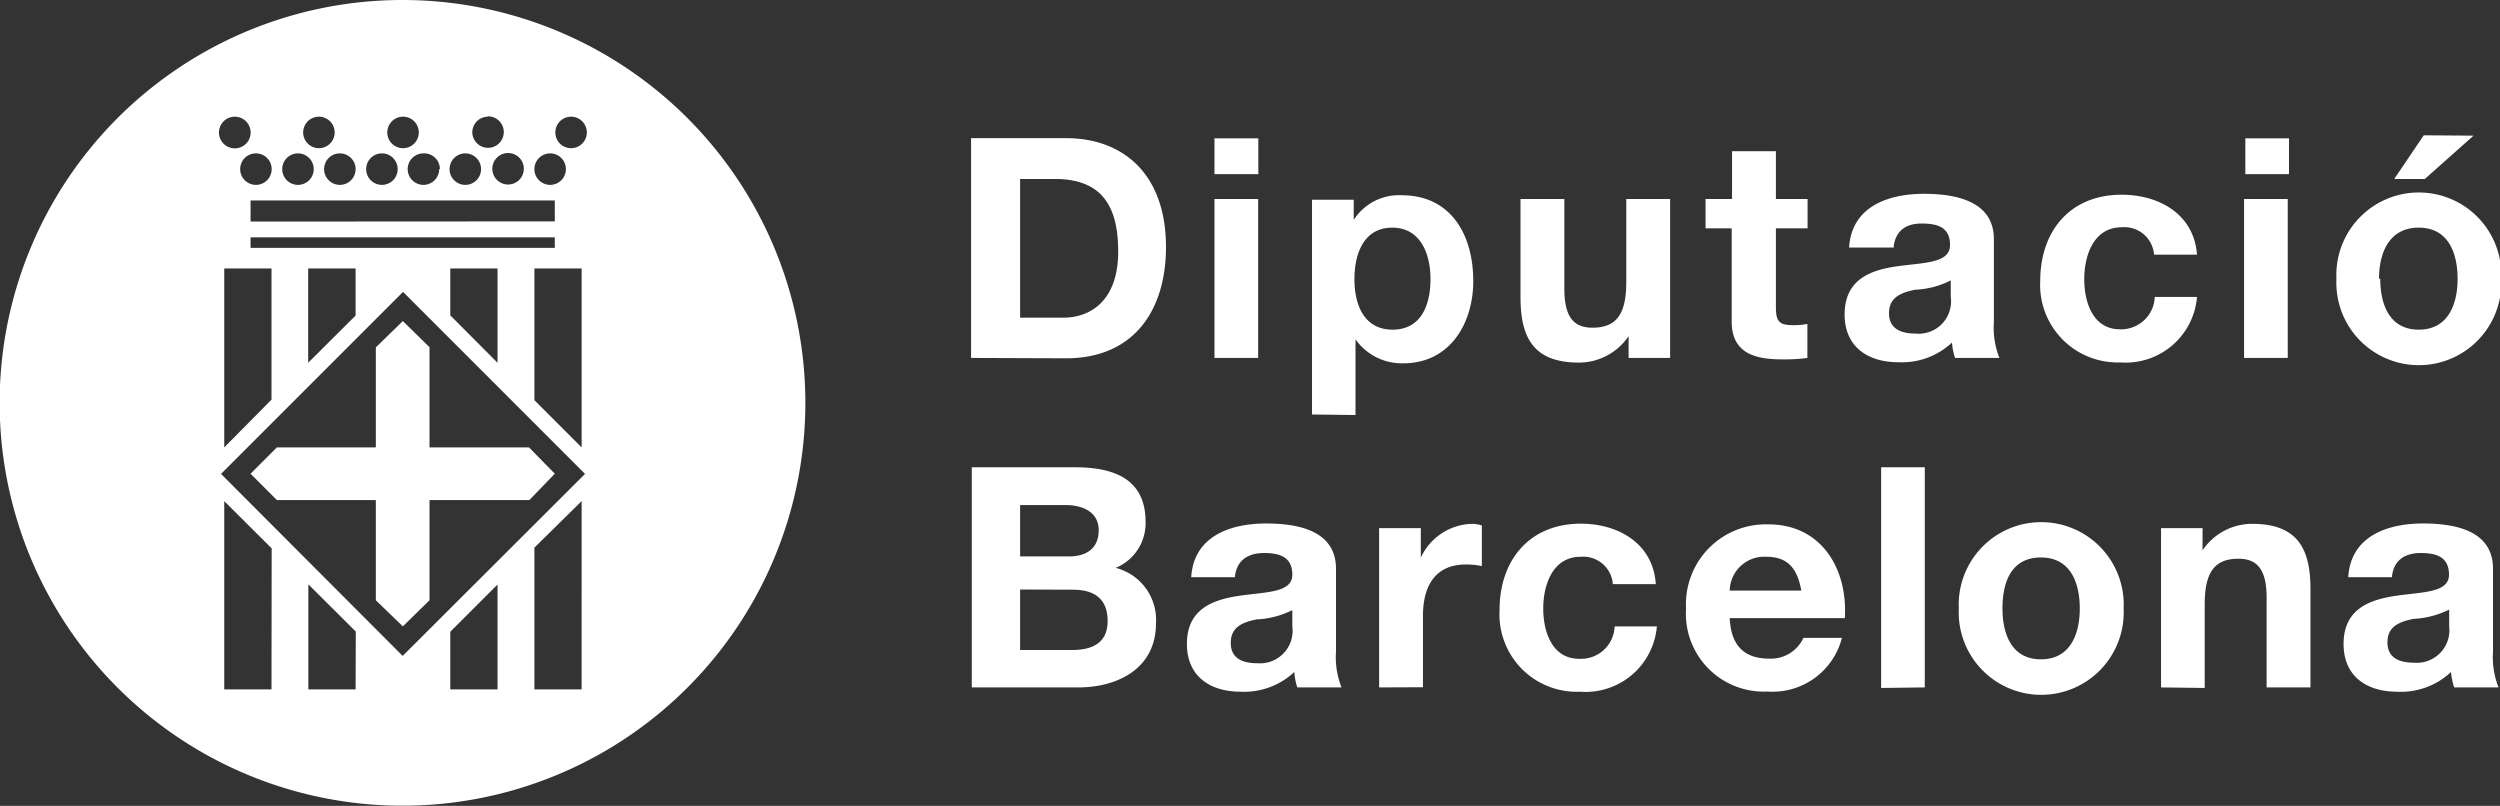
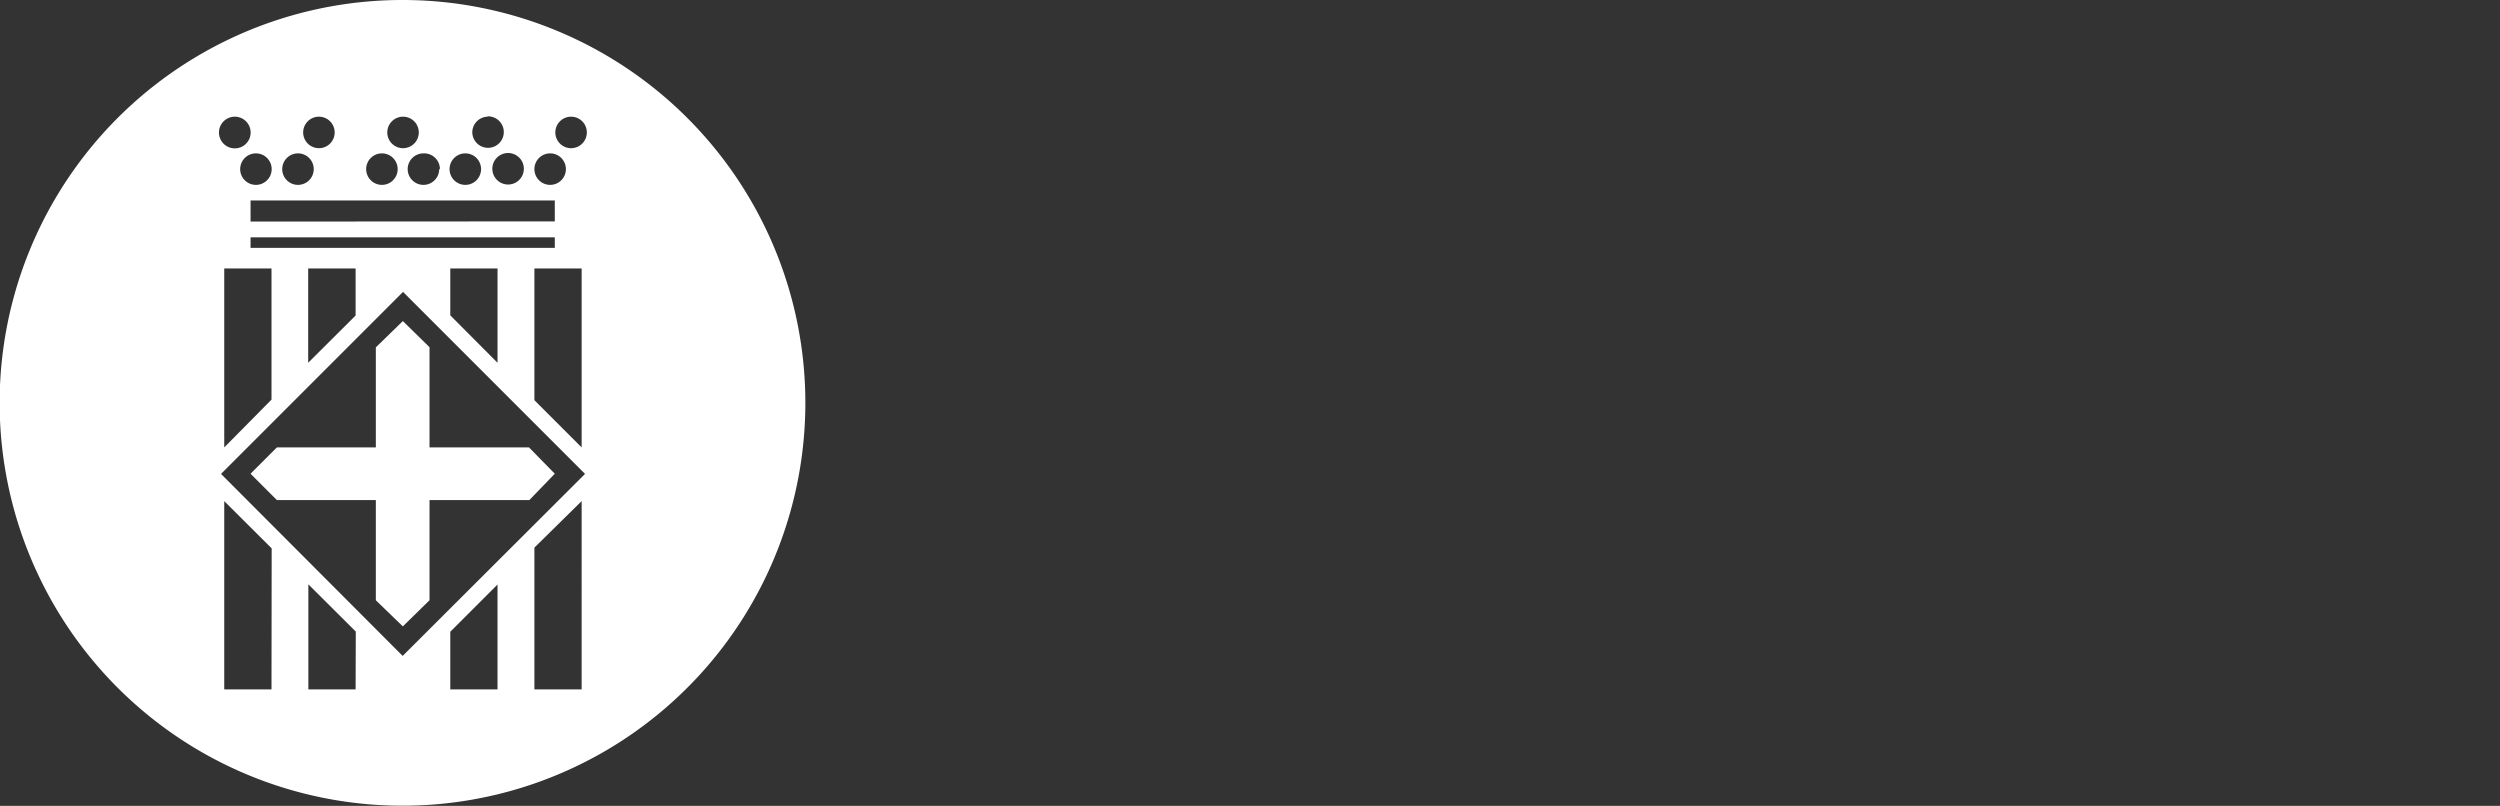
<svg xmlns="http://www.w3.org/2000/svg" viewBox="0 0 139.69 45.03">
  <rect x="0" y="0" width="139.69" height="45.03" fill="#333333" stroke="none" />
  <defs>
    <style>.cls-1{fill:#fff;}</style>
  </defs>
  <title>Recurso 2</title>
  <g id="Capa_2" data-name="Capa 2">
    <g id="Capa_1-2" data-name="Capa 1">
-       <path class="cls-1" d="M133.65,32.25h-2.44c.14-2.29,2.18-3,4.18-3,1.78,0,3.91.39,3.91,2.53v4.63a4.57,4.57,0,0,0,.31,2h-2.48a3.92,3.92,0,0,1-.18-.86,4.07,4.07,0,0,1-3,1.1c-1.69,0-3-.84-3-2.67,0-2,1.52-2.49,3-2.7s2.89-.17,2.89-1.17-.72-1.21-1.58-1.21S133.74,31.28,133.65,32.25Zm3.2,2.72v-.91a5,5,0,0,1-2,.52c-.76.16-1.45.41-1.45,1.31s.71,1.14,1.5,1.14A1.82,1.82,0,0,0,136.85,35Zm-16.1,3.44V29.51h2.32v1.24a3.34,3.34,0,0,1,2.77-1.48c2.6,0,3.26,1.46,3.26,3.67v5.47h-2.45v-5c0-1.46-.43-2.19-1.57-2.19-1.33,0-1.89.74-1.89,2.55v4.67ZM111.89,34c0,1.41.5,2.84,2.15,2.84s2.17-1.43,2.17-2.84-.5-2.85-2.17-2.85S111.89,32.54,111.89,34Zm-2.44,0a4.61,4.61,0,1,1,9.21,0,4.61,4.61,0,1,1-9.21,0Zm-4.34,4.44V26.11h2.44v12.3ZM96.65,33h4c-.22-1.24-.76-1.89-1.95-1.89A1.93,1.93,0,0,0,96.65,33Zm6.43,1.54H96.65c.07,1.55.83,2.26,2.19,2.26a2,2,0,0,0,1.93-1.16h2.15a4,4,0,0,1-4.17,3A4.35,4.35,0,0,1,94.21,34a4.46,4.46,0,0,1,4.55-4.7C101.79,29.27,103.26,31.82,103.08,34.55ZM92.52,32.64h-2.4a1.66,1.66,0,0,0-1.8-1.53c-1.57,0-2.09,1.58-2.09,2.89s.5,2.81,2,2.81A1.88,1.88,0,0,0,90.22,35h2.36a4,4,0,0,1-4.29,3.65,4.32,4.32,0,0,1-4.5-4.57c0-2.77,1.66-4.82,4.55-4.82C90.44,29.27,92.37,30.37,92.52,32.64ZM77.06,38.41V29.51h2.33v1.65a3.24,3.24,0,0,1,2.87-1.89,1.85,1.85,0,0,1,.54.09v2.27a4.43,4.43,0,0,0-.88-.09c-1.79,0-2.41,1.29-2.41,2.86v4ZM69,32.25H66.56c.14-2.29,2.19-3,4.18-3,1.78,0,3.91.39,3.91,2.53v4.63a4.56,4.56,0,0,0,.31,2H72.49a3.38,3.38,0,0,1-.17-.86,4.11,4.11,0,0,1-3,1.1c-1.68,0-3-.84-3-2.67,0-2,1.52-2.49,3-2.7s2.89-.17,2.89-1.17-.72-1.21-1.58-1.21S69.09,31.28,69,32.25ZM72.21,35v-.91a4.93,4.93,0,0,1-2,.52c-.76.16-1.44.41-1.44,1.31s.7,1.14,1.5,1.14A1.82,1.82,0,0,0,72.21,35ZM57,28.22v2.87h2.74c.94,0,1.65-.43,1.65-1.46s-.9-1.41-1.86-1.41Zm-2.7,10.19V26.11h5.78c2.34,0,3.93.77,3.93,3.05a2.7,2.7,0,0,1-1.67,2.57,3,3,0,0,1,2.25,3.11c0,2.5-2.12,3.57-4.34,3.57ZM57,32.94v3.38h2.89c1.07,0,2-.34,2-1.62s-.79-1.75-1.94-1.75Zm76-17.36c0,1.41.5,2.84,2.15,2.84s2.17-1.43,2.17-2.84-.5-2.86-2.17-2.86S132.93,14.15,132.93,15.58Zm-2.45,0a4.61,4.61,0,1,1,9.21,0,4.61,4.61,0,1,1-9.21,0Zm7.66-8L135.49,10h-1.71l1.65-2.44Zm-10.31.15v2h-2.44v-2ZM125.39,20V11.12h2.44V20Zm-2.63-5.77h-2.4a1.66,1.66,0,0,0-1.81-1.53c-1.57,0-2.09,1.58-2.09,2.9s.5,2.8,2,2.8a1.88,1.88,0,0,0,1.94-1.81h2.36a4,4,0,0,1-4.29,3.66A4.33,4.33,0,0,1,114,15.7c0-2.77,1.65-4.82,4.55-4.82C120.68,10.88,122.61,12,122.76,14.25Zm-17-.4h-2.44c.14-2.29,2.19-3,4.18-3,1.77,0,3.91.4,3.91,2.53V18a4.54,4.54,0,0,0,.31,2h-2.48a3.55,3.55,0,0,1-.17-.86,4.09,4.09,0,0,1-3,1.1c-1.69,0-3-.85-3-2.67,0-2,1.52-2.5,3-2.7s2.89-.17,2.89-1.18-.72-1.2-1.59-1.2S105.89,12.89,105.8,13.86ZM109,16.58v-.91a4.89,4.89,0,0,1-2,.52c-.76.16-1.45.41-1.45,1.31s.71,1.14,1.5,1.14A1.81,1.81,0,0,0,109,16.58ZM99.23,8.45v2.67H101v1.64H99.23v4.41c0,.83.21,1,1,1a3.8,3.8,0,0,0,.76-.07V20a9.47,9.47,0,0,1-1.42.08c-1.5,0-2.81-.34-2.81-2.11V12.76H95.3V11.12h1.48V8.45Zm-5.91,2.67V20H91V18.78a3.35,3.35,0,0,1-2.78,1.48c-2.6,0-3.26-1.47-3.26-3.67V11.12h2.45v5c0,1.47.43,2.19,1.57,2.19,1.33,0,1.89-.74,1.89-2.55V11.12Zm-15.51,7.3c1.6,0,2.12-1.38,2.12-2.82s-.57-2.88-2.14-2.88-2.11,1.43-2.11,2.88S76.23,18.42,77.81,18.42Zm-4.5,4.74v-12h2.33v1.13a3,3,0,0,1,2.68-1.38c2.79,0,4,2.26,4,4.79,0,2.38-1.31,4.6-3.91,4.6a3.17,3.17,0,0,1-2.67-1.34l0,4.23Zm-3-15.43v2H67.86v-2ZM67.86,20V11.12H70.3V20ZM57,10v7.75h2.41c1.57,0,3.07-1,3.07-3.69,0-2.48-.86-4.06-3.54-4.06ZM54.26,20V7.72h5.31c3.18,0,5.58,2,5.58,6.08,0,3.57-1.82,6.22-5.58,6.22Z" />
-       <path class="cls-1" d="M22.51,17.94,21,19.41V25H15.47L14,26.47l1.47,1.47H21v5.6L22.51,35,24,33.54v-5.6h5.58L31,26.47,29.56,25H24v-5.6ZM22.52,0A22.51,22.51,0,1,0,45,22.51,22.51,22.51,0,0,0,22.52,0Zm8.22,8.57a.88.88,0,1,1-.88.88A.88.88,0,0,1,30.74,8.57ZM14,13.85v-.59H31v.59ZM27.8,15v5.27l-2.64-2.65V15Zm-7.93,0v2.63l-2.65,2.64V15Zm-4.7,0v7.33L12.53,25V15ZM14,12.38V11.2H31v1.17ZM29.86,15H32.5V25l-2.64-2.64Zm-.59-5.57a.88.88,0,1,1-.88-.88A.88.88,0,0,1,29.27,9.45Zm-2-2.93a.88.88,0,1,1-.88.88A.88.88,0,0,1,27.22,6.52ZM26,8.57a.88.88,0,1,1-.88.88A.88.88,0,0,1,26,8.57Zm-1.46.88a.88.88,0,1,1-.88-.88A.88.88,0,0,1,24.58,9.45ZM22.52,6.52a.88.88,0,1,1-.88.88A.88.88,0,0,1,22.52,6.52ZM21.34,8.57a.88.88,0,1,1-.88.88A.88.88,0,0,1,21.34,8.57Zm-1.47.88A.88.88,0,1,1,19,8.57.88.88,0,0,1,19.87,9.45ZM17.82,6.52a.88.88,0,1,1-.88.88A.88.88,0,0,1,17.82,6.52ZM16.65,8.57a.88.88,0,1,1-.88.88A.88.88,0,0,1,16.65,8.57Zm-1.47.88a.88.88,0,1,1-.88-.88A.88.88,0,0,1,15.18,9.45ZM13.12,6.52a.88.88,0,0,1,0,1.77.88.88,0,1,1,0-1.77Zm2.05,32H12.53V28l2.65,2.64Zm4.7,0H17.23V32.65l2.65,2.64Zm7.93,0H25.16V35.3l2.64-2.64Zm4.7,0H29.86V30.6L32.5,28Zm-10-1.87L12.35,26.48,22.52,16.31,32.69,26.48ZM31.91,8.28a.88.88,0,1,1,.88-.88A.88.88,0,0,1,31.91,8.28Z" />
+       <path class="cls-1" d="M22.51,17.94,21,19.41V25H15.47L14,26.47l1.47,1.47H21v5.6L22.51,35,24,33.54v-5.6h5.58L31,26.47,29.56,25H24v-5.6ZM22.52,0A22.51,22.51,0,1,0,45,22.51,22.51,22.51,0,0,0,22.52,0Zm8.22,8.57a.88.88,0,1,1-.88.88A.88.88,0,0,1,30.74,8.57ZM14,13.85v-.59H31v.59ZM27.8,15v5.27l-2.64-2.65V15Zm-7.93,0v2.63l-2.65,2.64V15Zm-4.7,0v7.33L12.53,25V15ZM14,12.38V11.2H31v1.17ZM29.86,15H32.5V25l-2.64-2.64Zm-.59-5.57a.88.88,0,1,1-.88-.88A.88.88,0,0,1,29.27,9.45Zm-2-2.93a.88.88,0,1,1-.88.88A.88.88,0,0,1,27.22,6.52ZM26,8.57a.88.88,0,1,1-.88.88A.88.88,0,0,1,26,8.57Zm-1.46.88a.88.88,0,1,1-.88-.88A.88.88,0,0,1,24.58,9.45ZM22.52,6.52a.88.88,0,1,1-.88.88A.88.88,0,0,1,22.52,6.52ZM21.34,8.57a.88.88,0,1,1-.88.88A.88.88,0,0,1,21.34,8.57Zm-1.47.88ZM17.82,6.52a.88.88,0,1,1-.88.88A.88.88,0,0,1,17.82,6.52ZM16.65,8.57a.88.88,0,1,1-.88.88A.88.88,0,0,1,16.65,8.57Zm-1.47.88a.88.88,0,1,1-.88-.88A.88.88,0,0,1,15.18,9.45ZM13.12,6.52a.88.88,0,0,1,0,1.77.88.88,0,1,1,0-1.77Zm2.05,32H12.53V28l2.65,2.64Zm4.7,0H17.23V32.65l2.65,2.64Zm7.93,0H25.16V35.3l2.64-2.64Zm4.7,0H29.86V30.6L32.5,28Zm-10-1.87L12.35,26.48,22.52,16.31,32.69,26.48ZM31.91,8.28a.88.88,0,1,1,.88-.88A.88.88,0,0,1,31.91,8.28Z" />
    </g>
  </g>
</svg>